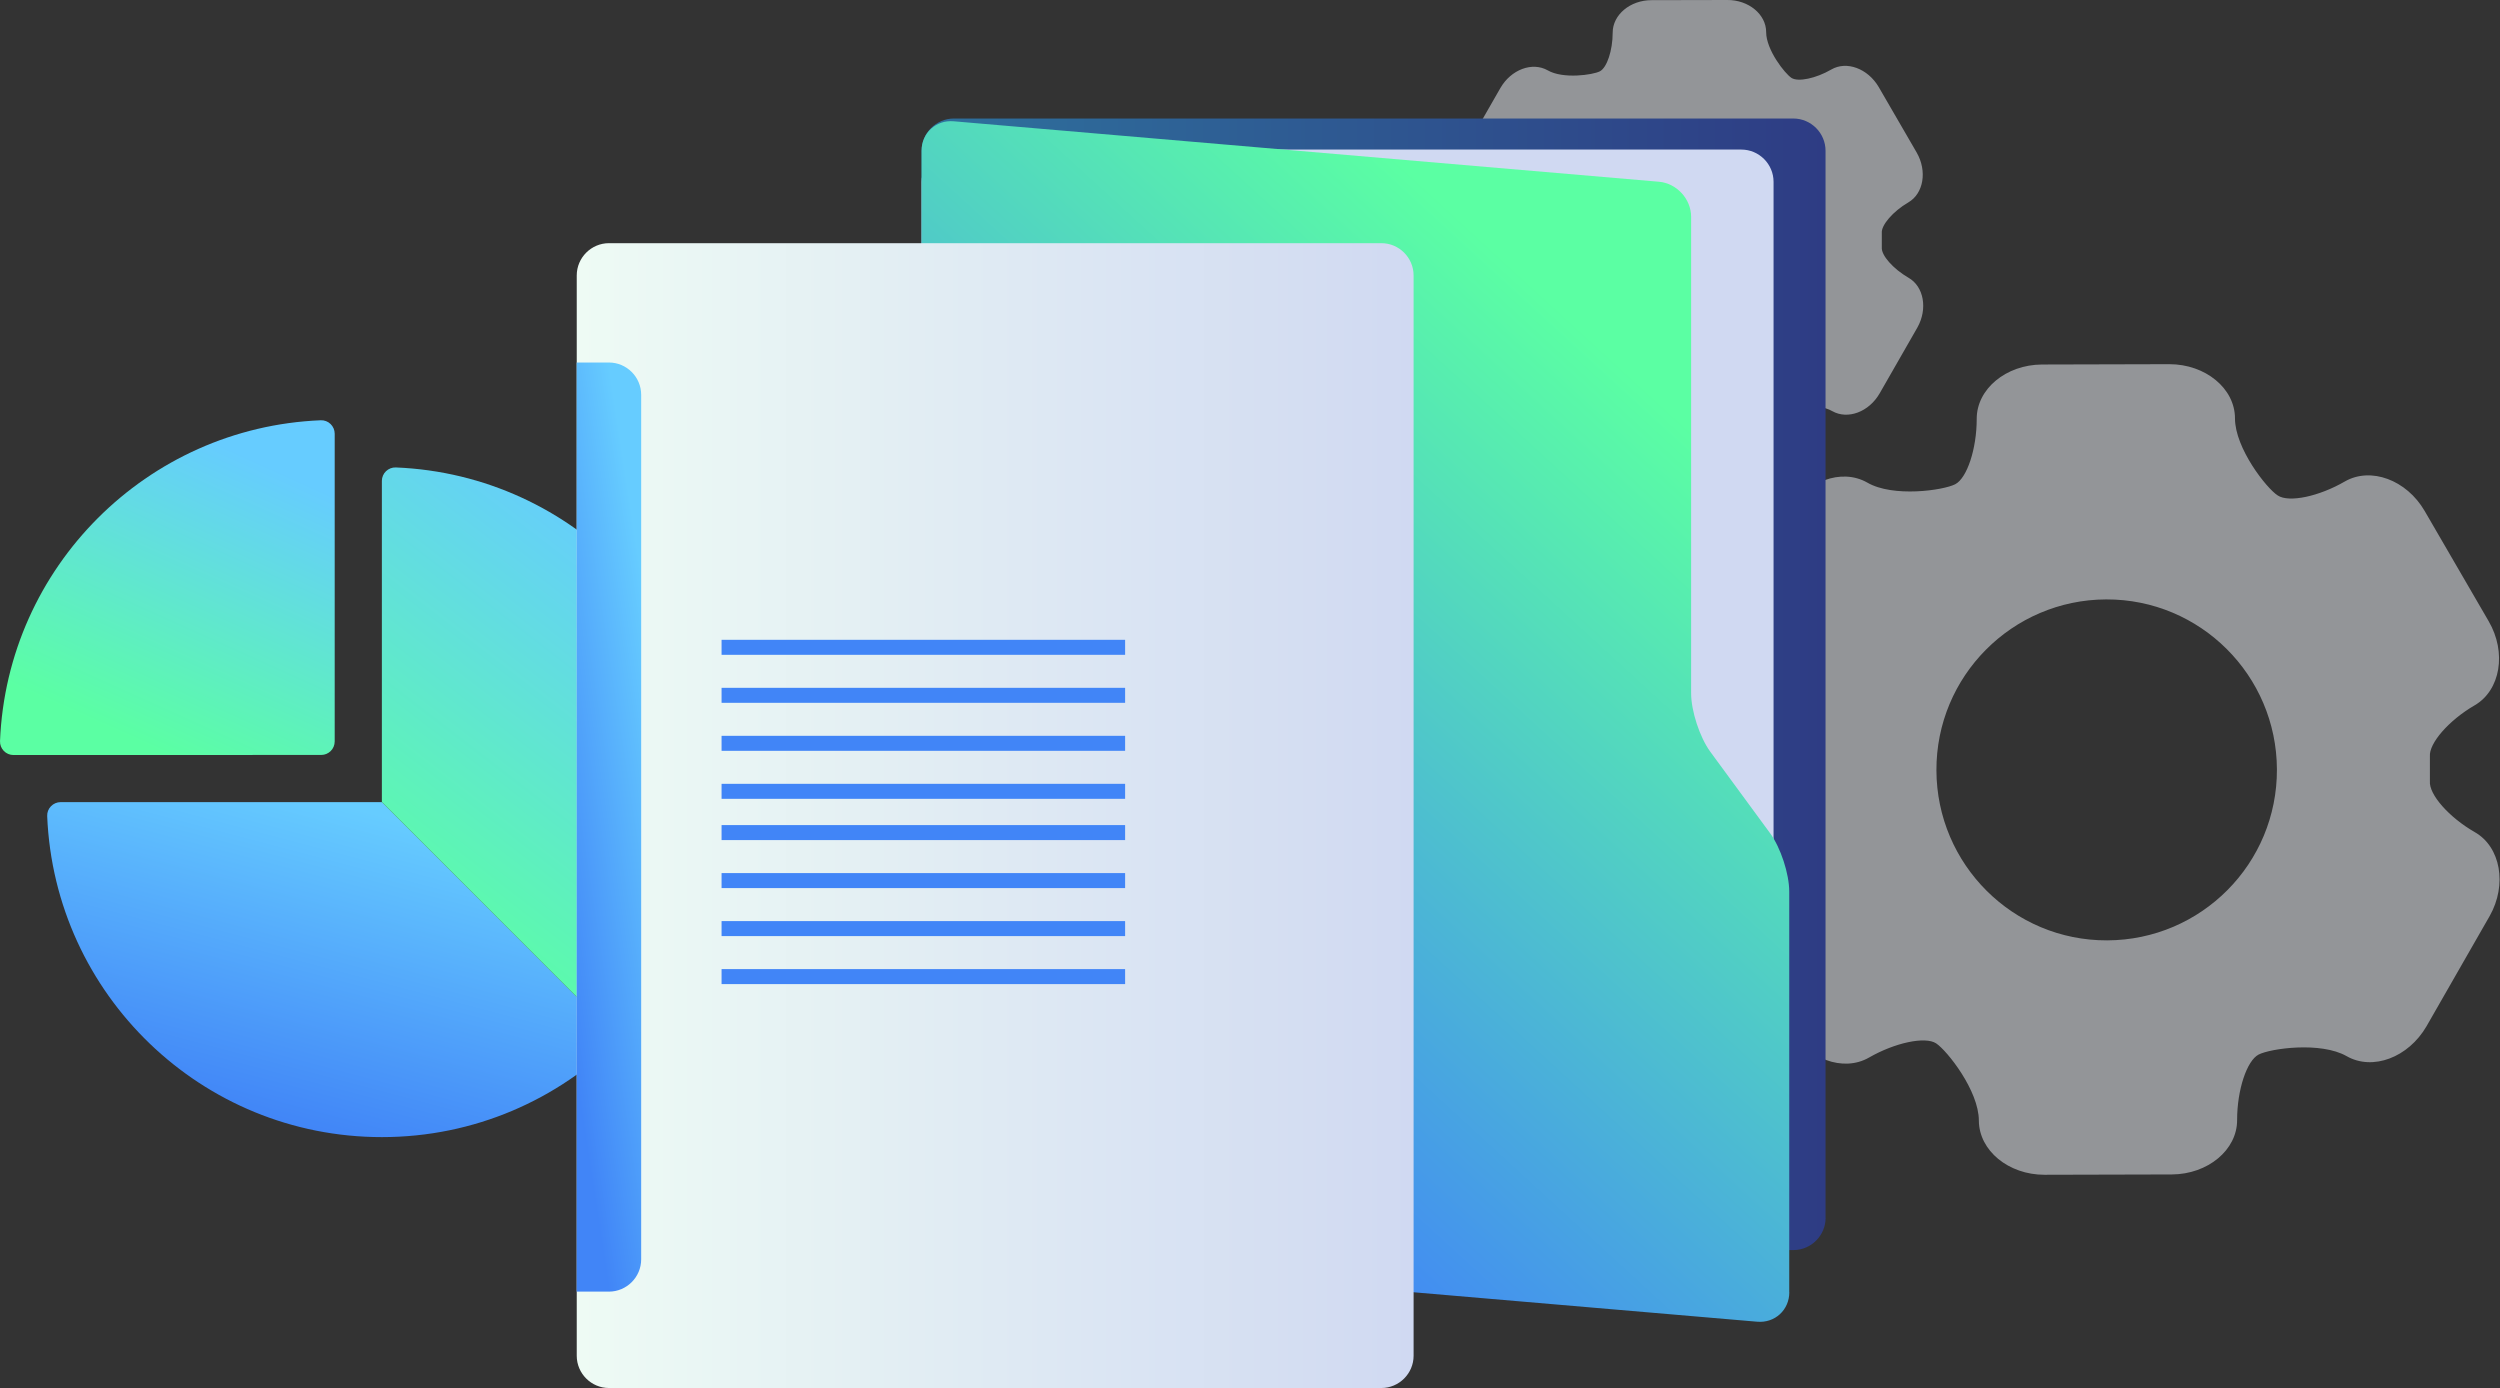
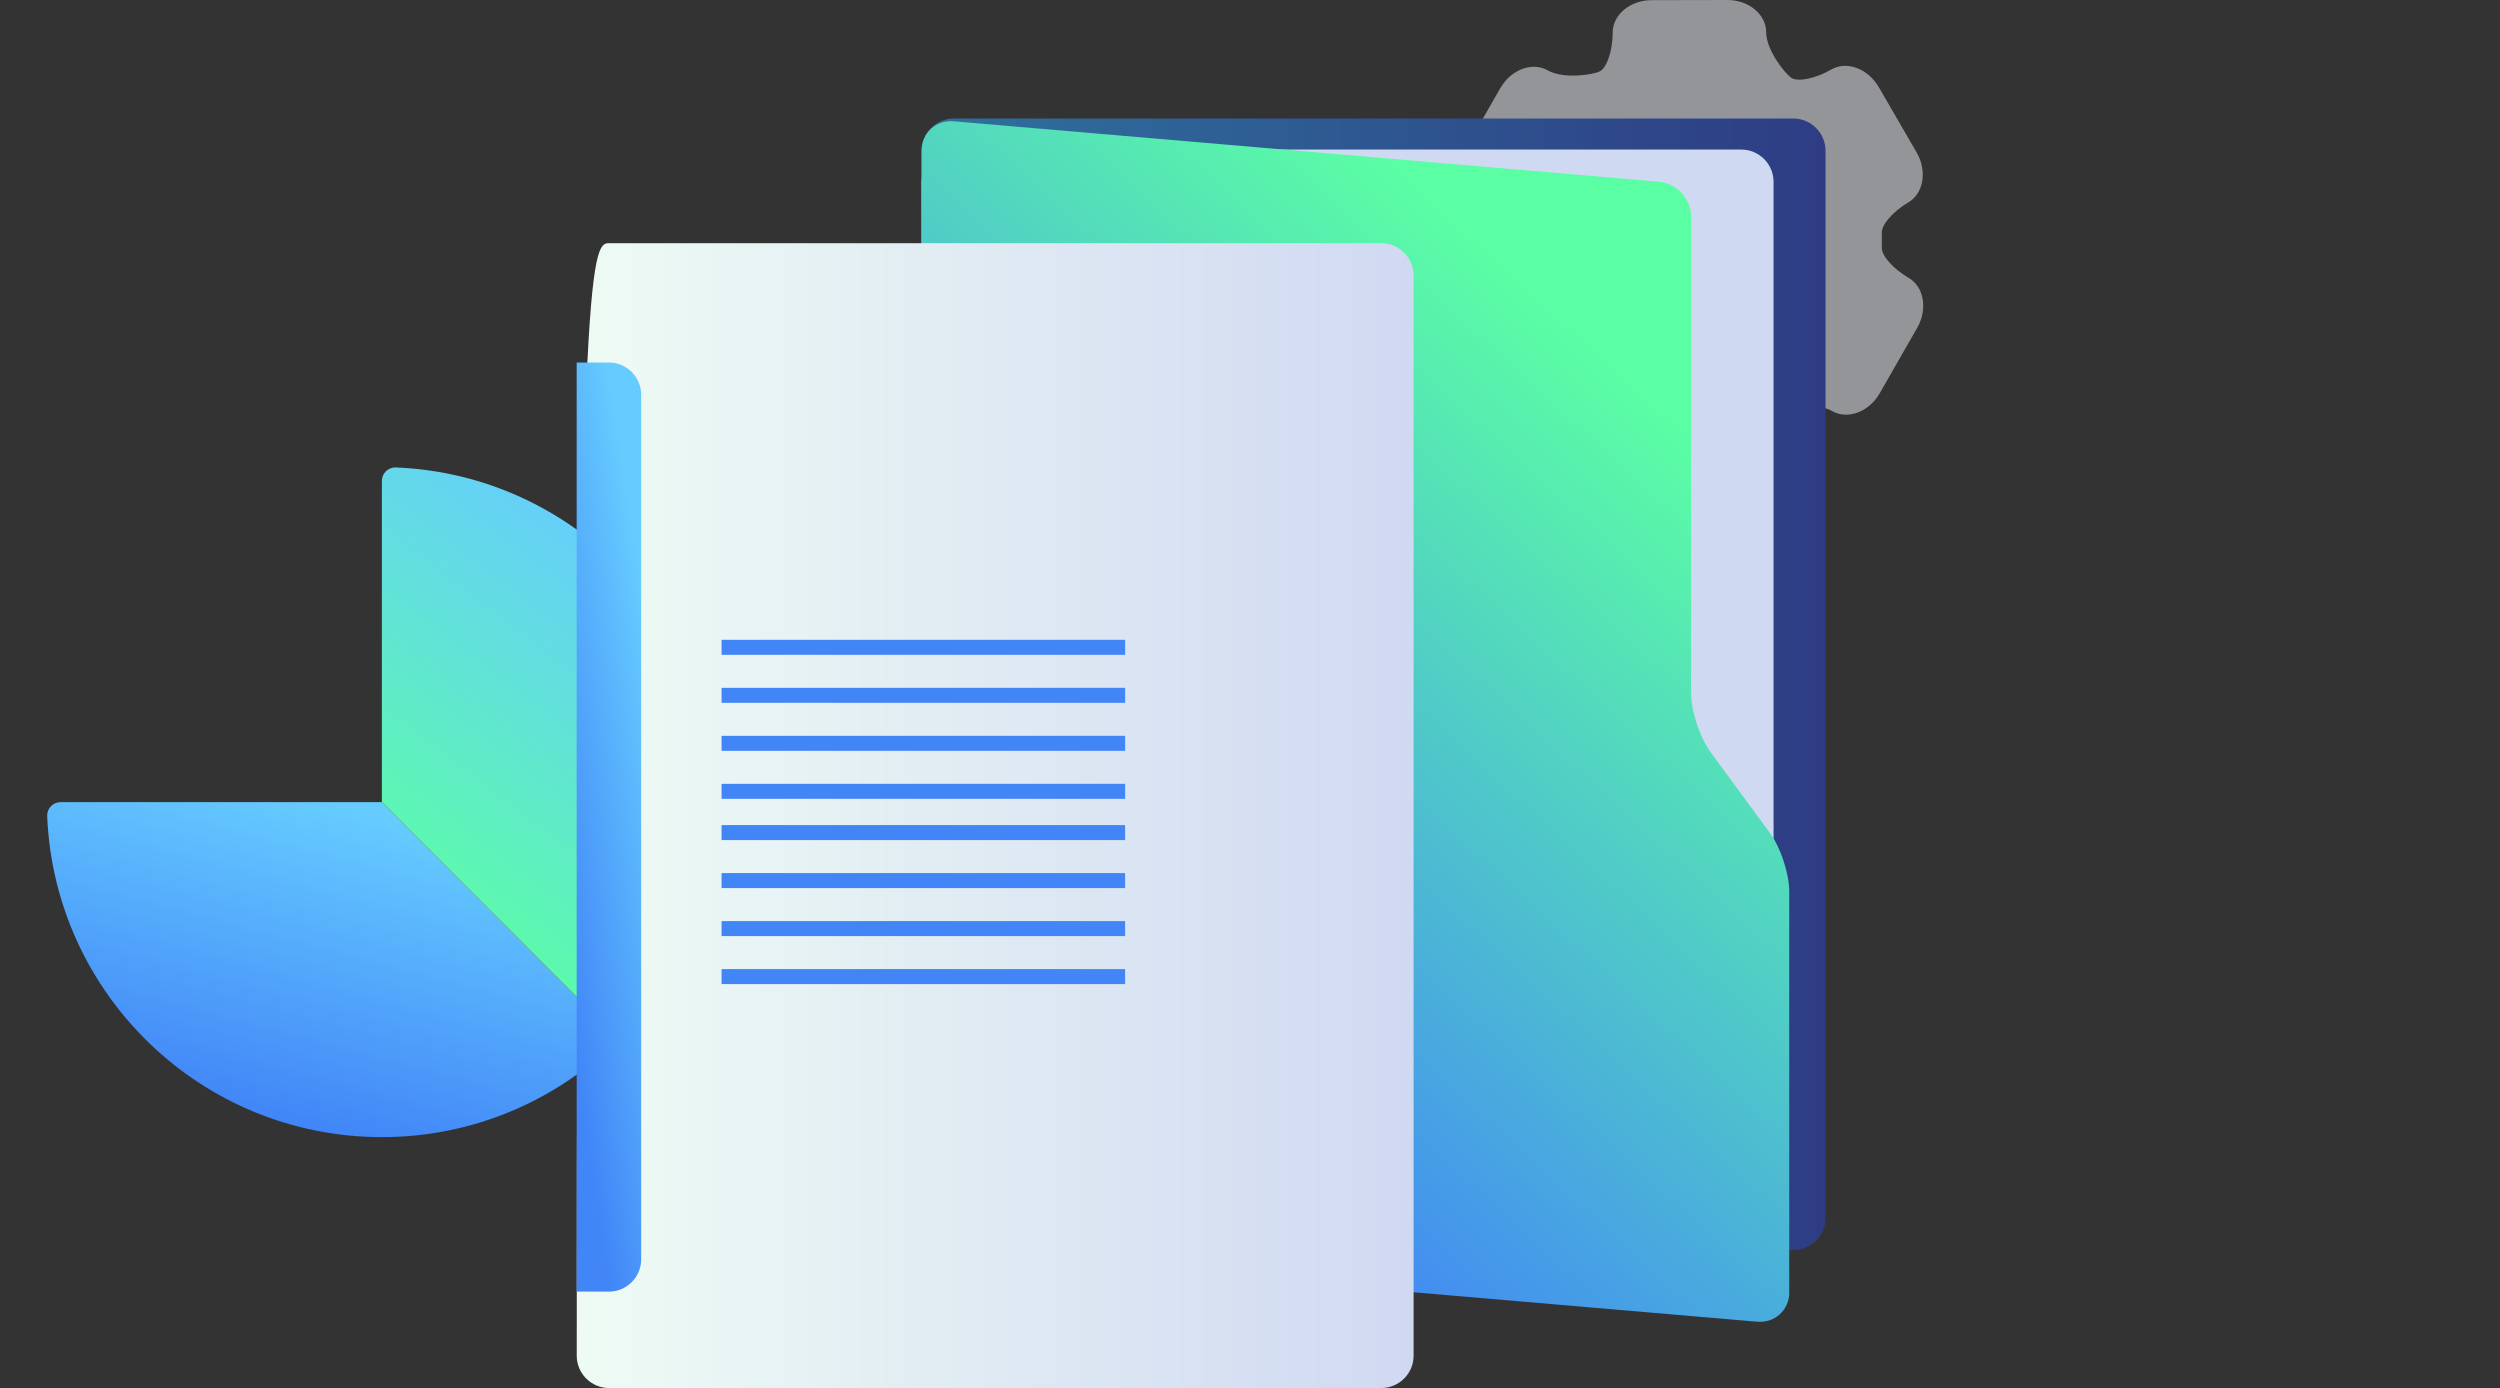
<svg xmlns="http://www.w3.org/2000/svg" width="3333" height="1851" viewBox="0 0 3333 1851" fill="none">
  <rect x="0" y="0" width="3333" height="1851" fill="#333333" stroke="none" />
  <g opacity="0.5">
-     <path d="M3299.41 1109.43C3264.98 1089.67 3238.01 1059.14 3239.54 1041.35C3239.54 1041.35 3239.54 1041.35 3239.54 1025.1C3239.54 1008.63 3239.54 1008.63 3239.54 1008.63C3238.01 991.063 3264.76 960.318 3299.19 940.334C3333.63 920.35 3342.18 869.841 3317.84 828.116L3232.53 681.2C3208.4 639.694 3160.59 622.126 3126.16 641.89C3091.73 661.875 3051.6 670.439 3036.69 660.557C3021.77 651.114 2979.67 597.53 2979.67 557.781C2979.67 517.813 2940.19 485.531 2892.16 485.531L2722.42 485.971C2674.39 486.19 2635.14 518.692 2635.36 558.66C2635.36 598.409 2622.42 637.498 2606.63 645.624C2590.62 653.749 2523.95 663.412 2489.52 643.428C2454.87 623.663 2407.28 641.451 2383.38 683.176L2298.94 830.751C2275.04 872.696 2283.59 922.985 2318.24 942.53C2352.67 962.295 2379.65 993.04 2378.11 1010.61C2378.11 1010.61 2378.11 1010.61 2378.11 1027.08C2378.11 1043.33 2378.11 1043.33 2378.11 1043.33C2379.65 1061.12 2352.89 1091.64 2318.68 1111.63C2284.03 1131.61 2275.7 1181.9 2300.04 1223.63L2385.35 1370.54C2409.47 1412.05 2457.28 1429.83 2491.93 1409.85C2526.36 1390.09 2566.5 1381.52 2581.19 1390.96C2596.1 1400.85 2638.21 1454.21 2638.21 1493.96C2638.43 1533.93 2677.68 1566.21 2725.71 1566.21L2895.45 1565.77C2943.48 1565.55 2982.74 1533.05 2982.52 1493.08C2982.52 1453.11 2995.46 1414.02 3011.25 1405.9C3027.26 1397.77 3093.93 1388.33 3128.58 1408.09C3163.23 1427.86 3210.81 1409.85 3234.94 1368.35L3319.37 1220.99C3342.62 1179.7 3334.06 1129.19 3299.41 1109.43ZM2809.27 1253.71C2683.82 1254.15 2582.07 1152.47 2581.63 1027.08C2581.19 901.464 2682.73 799.567 2807.95 799.128C2933.39 798.689 3035.15 900.366 3035.59 1025.76C3036.03 1151.37 2934.71 1253.27 2809.27 1253.71Z" fill="#F3F7FE" />
    <path d="M2544.34 370.256C2523.94 358.397 2507.94 340.39 2508.81 329.849C2508.81 329.849 2508.81 329.849 2508.81 320.186C2508.81 310.524 2508.81 310.523 2508.81 310.523C2507.94 300.202 2523.73 281.755 2544.12 269.897C2564.52 258.038 2569.56 228.171 2555.31 203.356L2504.65 115.953C2490.17 91.358 2461.88 80.817 2441.49 92.675C2421.09 104.534 2397.19 109.585 2388.41 103.875C2379.64 98.165 2354.64 66.542 2354.64 42.825C2354.64 19.108 2331.18 -0.218 2302.67 0.002L2201.79 0.221C2173.28 0.221 2150.03 19.766 2150.03 43.484C2150.03 67.201 2142.35 90.26 2132.92 95.091C2123.49 99.922 2083.8 105.632 2063.4 93.773C2042.79 82.134 2014.5 92.675 2000.24 117.491L1950.02 205.113C1935.77 229.928 1941.03 259.795 1961.65 271.434C1982.04 283.292 1998.05 301.52 1997.17 311.841C1997.17 311.841 1997.17 311.841 1997.17 321.504C1997.17 331.166 1997.17 331.166 1997.17 331.166C1998.05 341.707 1982.26 359.935 1961.87 371.793C1941.25 383.652 1936.43 413.518 1950.68 438.333L2001.34 525.736C2015.82 550.332 2044.11 560.873 2064.5 549.015C2084.9 537.156 2108.8 532.105 2117.57 537.815C2126.35 543.524 2151.35 575.367 2151.35 599.085C2151.35 622.802 2174.81 642.127 2203.32 641.908L2304.2 641.688C2332.71 641.688 2355.96 622.143 2355.96 598.645C2355.96 574.928 2363.63 551.65 2373.06 546.818C2382.49 541.987 2422.19 536.277 2442.8 548.136C2463.42 559.775 2491.71 549.234 2505.96 524.419L2556.18 436.796C2570.22 411.981 2564.96 381.895 2544.34 370.256ZM2253.32 455.902C2178.76 456.122 2118.23 395.73 2118.23 321.284C2118.01 246.618 2178.32 186.007 2252.66 185.788C2327.23 185.568 2387.76 245.96 2387.98 320.406C2387.98 395.071 2327.89 455.682 2253.32 455.902Z" fill="#F3F7FE" />
  </g>
  <path d="M824.914 1385.2L509.114 1069.4H80.814C75.915 1069.4 71.314 1071.4 67.915 1074.9C64.514 1078.4 62.715 1083.1 62.914 1088C72.715 1326 268.714 1516 509.114 1516C632.414 1516 744.114 1466 824.914 1385.2Z" fill="url(#paint0_linear)" />
  <path d="M955.714 1069.4C955.714 828.898 765.714 632.898 527.714 623.198C522.814 622.998 518.114 624.898 514.614 628.198C511.114 631.598 509.114 636.198 509.114 641.098C509.114 724.998 509.114 1069.4 509.114 1069.4L824.914 1385.2C905.714 1304.3 955.714 1192.7 955.714 1069.4Z" fill="url(#paint1_linear)" />
-   <path d="M428.214 1006.5C438.114 1006.5 446.214 998.498 446.214 988.498V578.198C446.214 573.298 444.214 568.698 440.714 565.298C437.214 561.898 432.514 560.098 427.614 560.298C195.814 569.798 9.514 756.098 0.014 987.998C-0.186 992.898 1.714 997.598 5.014 1001.1C8.414 1004.6 13.014 1006.6 17.914 1006.6C90.314 1006.5 356.414 1006.5 428.214 1006.5Z" fill="url(#paint2_linear)" />
  <path d="M2433.91 1623.6C2433.91 1647.3 2414.51 1666.6 2390.91 1666.6H1271.71C1248.01 1666.6 1228.71 1647.2 1228.71 1623.6V201C1228.71 177.3 1248.11 158 1271.71 158H2390.81C2414.51 158 2433.81 177.4 2433.81 201V1623.6H2433.91Z" fill="url(#paint3_linear)" />
  <path d="M2364.51 1623.6C2364.51 1647.3 2345.11 1666.6 2321.51 1666.6H1271.71C1248.01 1666.6 1228.71 1647.2 1228.71 1623.6V242.398C1228.71 218.698 1248.11 199.398 1271.71 199.398H2321.51C2345.21 199.398 2364.51 218.798 2364.51 242.398V1623.6Z" fill="#D0D9F2" />
  <path d="M2385.51 1722.8C2385.51 1746.5 2366.21 1764.2 2342.61 1762.1L1271.51 1670.3C1247.91 1668.3 1228.61 1647.3 1228.61 1623.6V200.998C1228.61 177.298 1247.91 159.598 1271.51 161.698L2211.71 242.298C2235.31 244.298 2254.61 265.298 2254.61 288.998V924.298C2254.61 947.998 2266.11 982.898 2280.01 1002L2360.01 1111C2374.01 1130.1 2385.41 1165 2385.41 1188.7V1722.8H2385.51Z" fill="url(#paint4_linear)" />
-   <path d="M1884.61 1807.5C1884.61 1831.2 1865.21 1850.5 1841.61 1850.5H811.915C788.215 1850.5 768.915 1831.1 768.915 1807.5V367.199C768.915 343.499 788.315 324.199 811.915 324.199H1841.61C1865.31 324.199 1884.61 343.599 1884.61 367.199V1807.5Z" fill="url(#paint5_linear)" />
+   <path d="M1884.61 1807.5C1884.61 1831.2 1865.21 1850.5 1841.61 1850.5H811.915C788.215 1850.5 768.915 1831.1 768.915 1807.5C768.915 343.499 788.315 324.199 811.915 324.199H1841.61C1865.31 324.199 1884.61 343.599 1884.61 367.199V1807.5Z" fill="url(#paint5_linear)" />
  <path d="M768.814 483.299H811.814C835.514 483.299 854.814 502.699 854.814 526.299V1679C854.814 1702.7 835.414 1722 811.814 1722H768.814V483.299Z" fill="url(#paint6_linear)" />
  <path d="M1500 1100H962V1120H1500V1100Z" fill="#4185F7" />
  <path d="M1500 853H962V873H1500V853Z" fill="#4185F7" />
  <path d="M1500 1164H962V1184H1500V1164Z" fill="#4185F7" />
  <path d="M1500 917H962V937H1500V917Z" fill="#4185F7" />
  <path d="M1500 1228H962V1248H1500V1228Z" fill="#4185F7" />
  <path d="M1500 981H962V1001H1500V981Z" fill="#4185F7" />
  <path d="M1500 1292H962V1312H1500V1292Z" fill="#4185F7" />
  <path d="M1500 1045H962V1065H1500V1045Z" fill="#4185F7" />
  <defs>
    <linearGradient id="paint0_linear" x1="443.907" y1="1516" x2="554.171" y2="1098.52" gradientUnits="userSpaceOnUse">
      <stop stop-color="#4185F7" />
      <stop offset="1" stop-color="#66CCFF" />
    </linearGradient>
    <linearGradient id="paint1_linear" x1="732.414" y1="1385.2" x2="1100.64" y2="906.326" gradientUnits="userSpaceOnUse">
      <stop stop-color="#5BFFA3" />
      <stop offset="1" stop-color="#66CCFF" />
    </linearGradient>
    <linearGradient id="paint2_linear" x1="223.107" y1="1006.6" x2="390.314" y2="635.654" gradientUnits="userSpaceOnUse">
      <stop stop-color="#5BFFA3" />
      <stop offset="1" stop-color="#66CCFF" />
    </linearGradient>
    <linearGradient id="paint3_linear" x1="1228.74" y1="912.288" x2="2433.89" y2="912.288" gradientUnits="userSpaceOnUse">
      <stop stop-color="#2E719D" />
      <stop offset="1" stop-color="#2E3C84" />
    </linearGradient>
    <linearGradient id="paint4_linear" x1="1807.06" y1="1762.27" x2="2604.4" y2="892.289" gradientUnits="userSpaceOnUse">
      <stop stop-color="#4185F7" />
      <stop offset="1" stop-color="#5BFFA3" />
    </linearGradient>
    <linearGradient id="paint5_linear" x1="768.862" y1="1087.36" x2="1884.58" y2="1087.36" gradientUnits="userSpaceOnUse">
      <stop stop-color="#EEFBF4" />
      <stop offset="1" stop-color="#D0D9F2" />
    </linearGradient>
    <linearGradient id="paint6_linear" x1="811.814" y1="1722" x2="998.222" y2="1693.28" gradientUnits="userSpaceOnUse">
      <stop stop-color="#4185F7" />
      <stop offset="1" stop-color="#66CCFF" />
    </linearGradient>
  </defs>
</svg>